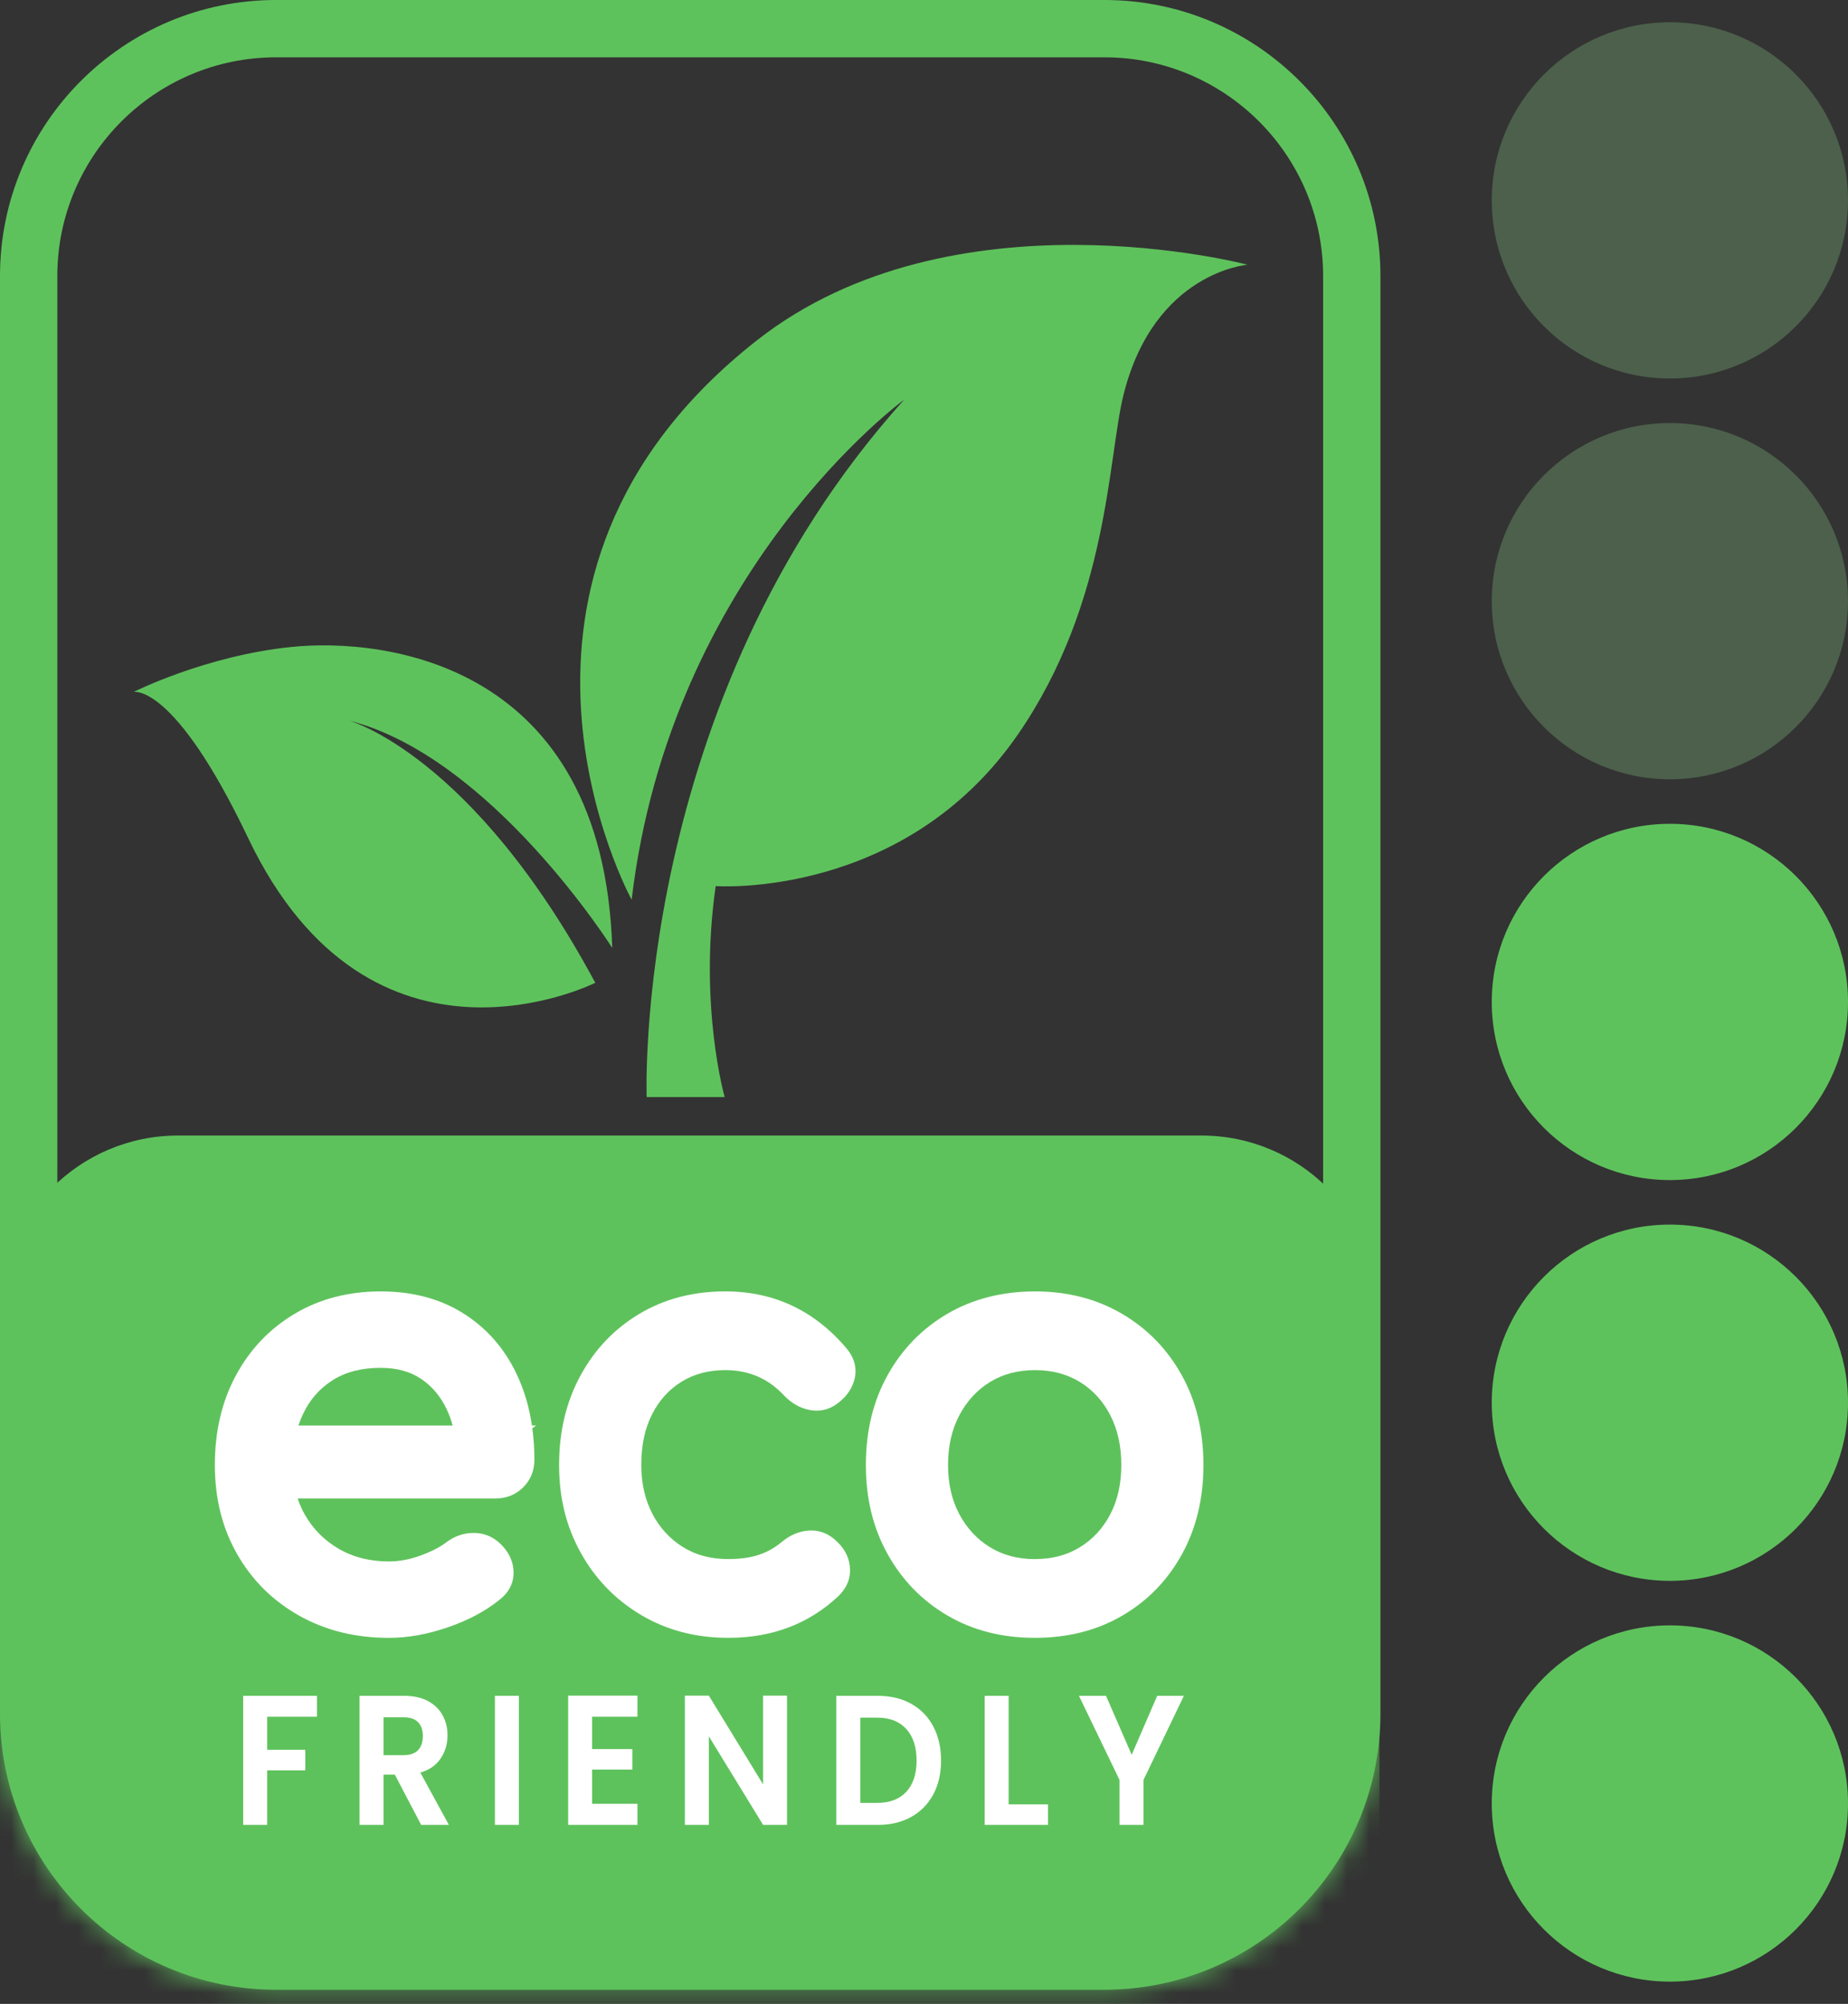
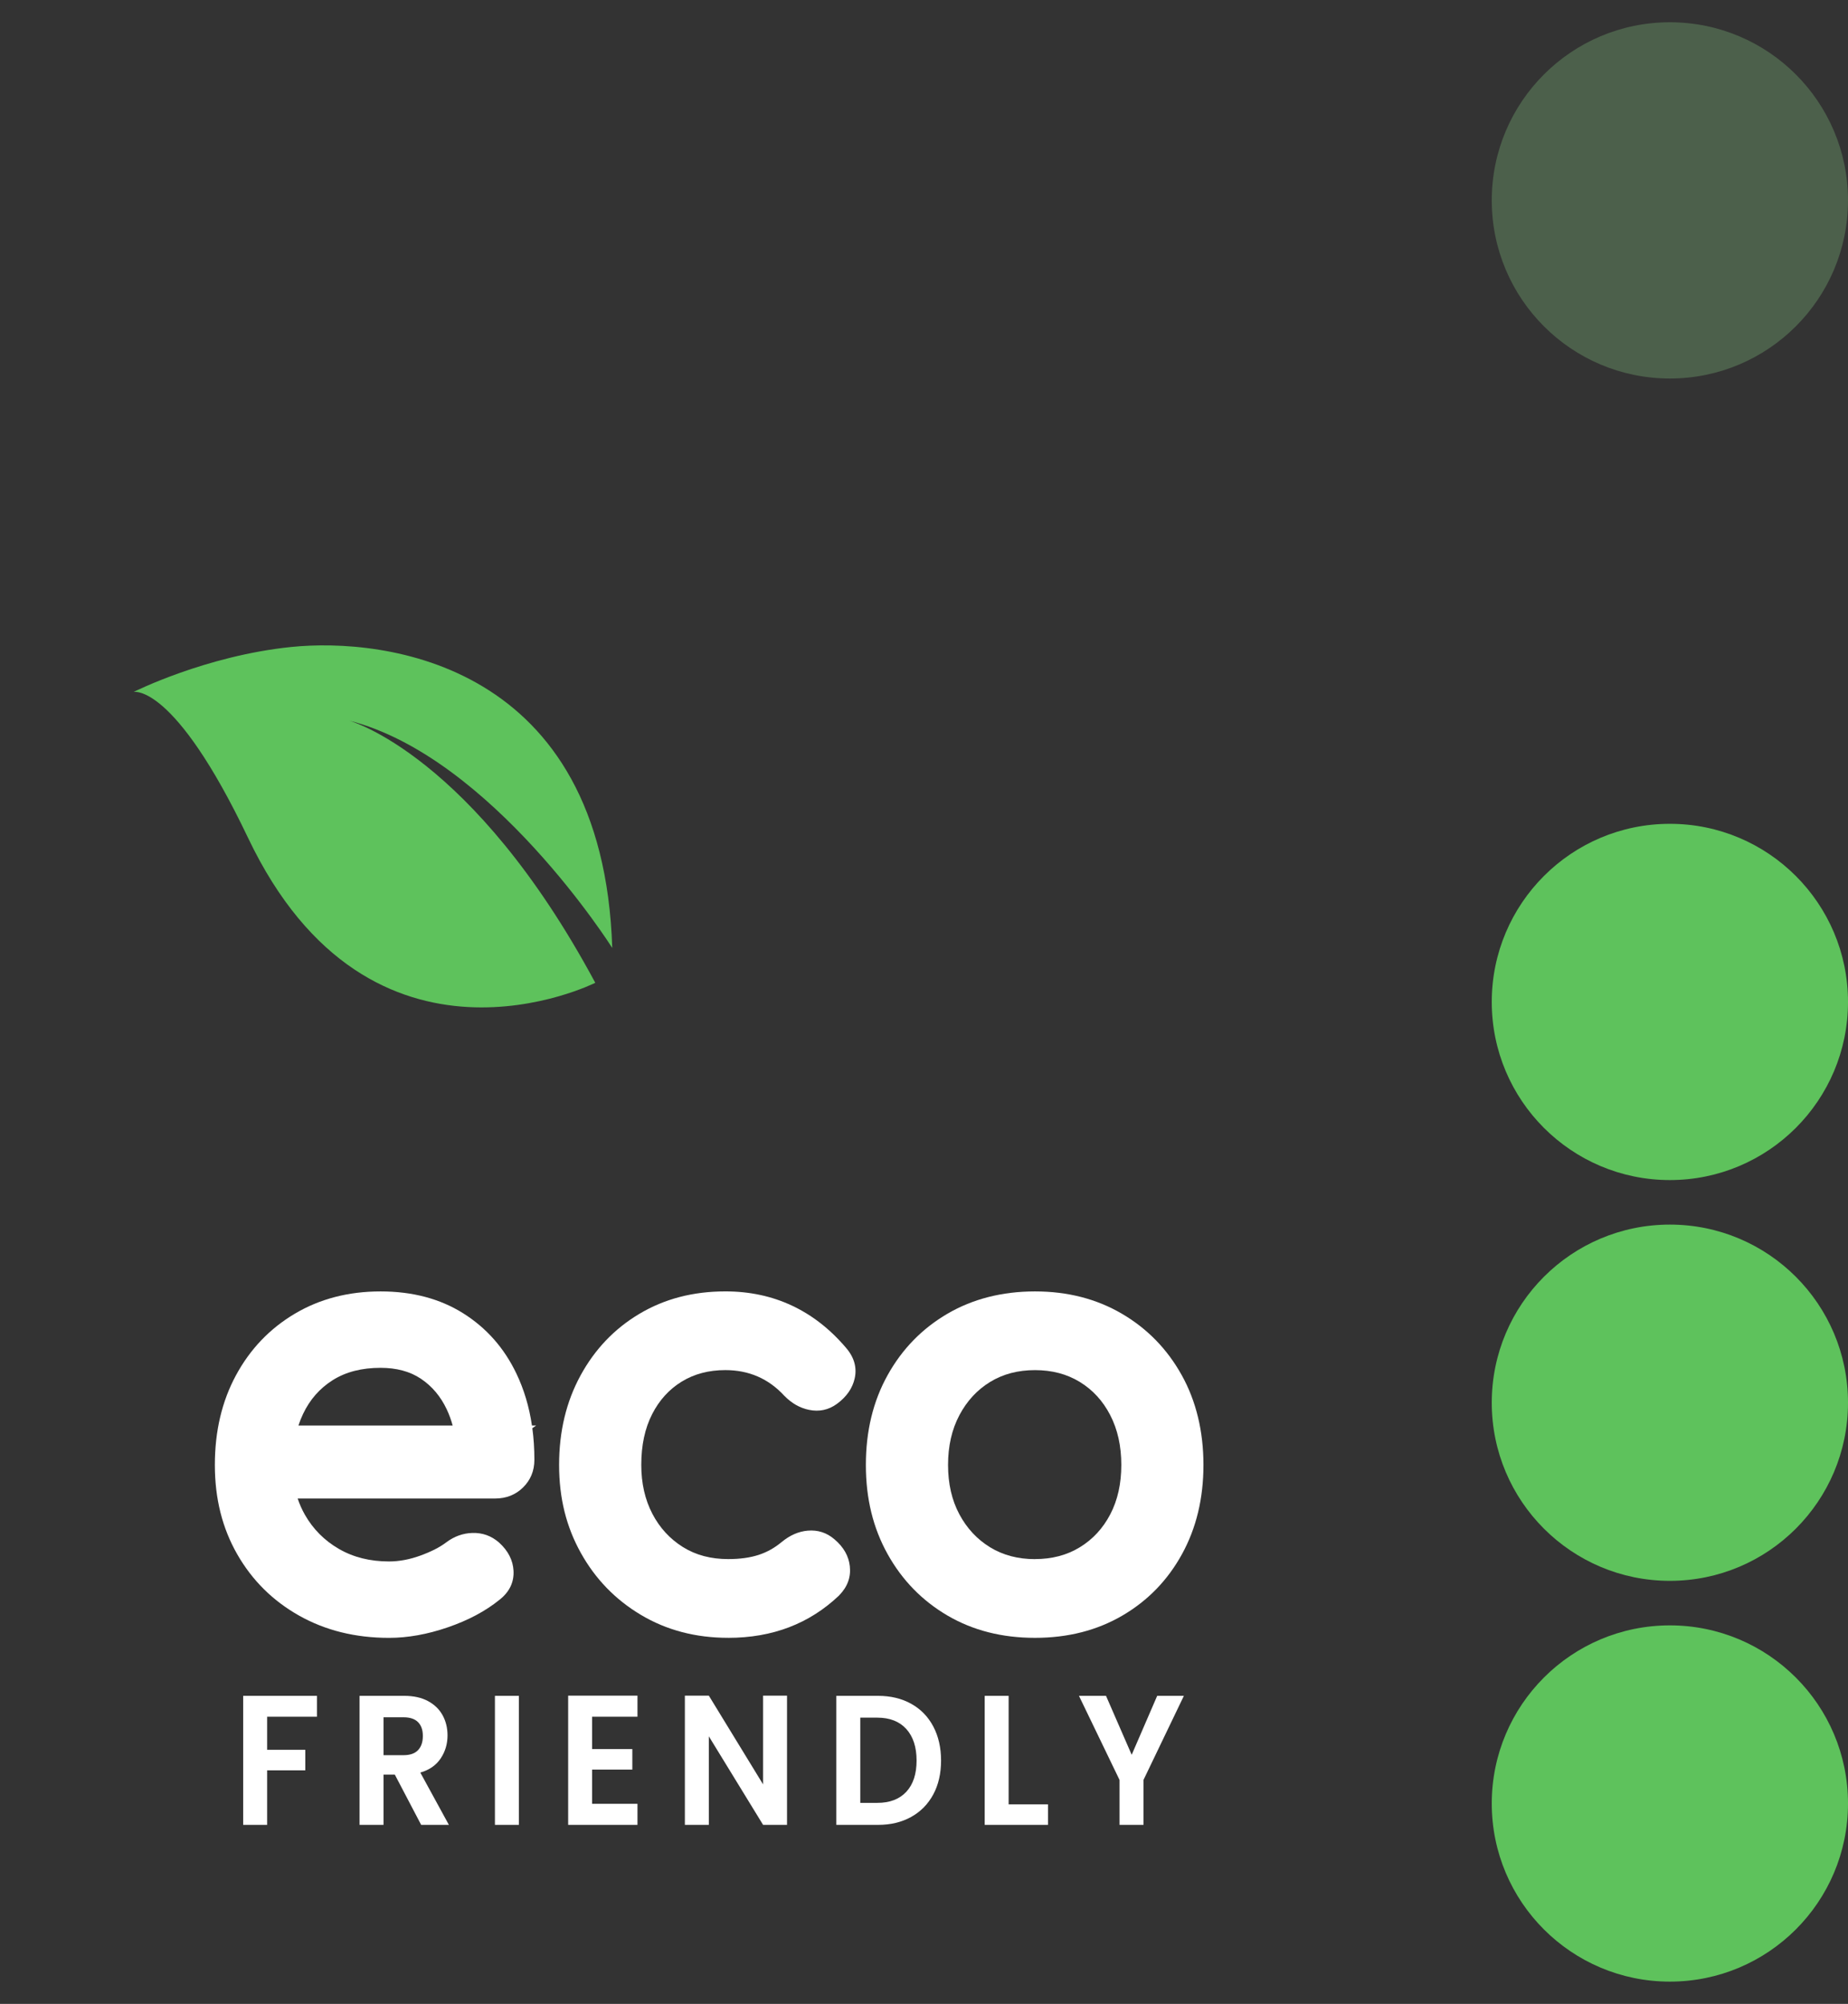
<svg xmlns="http://www.w3.org/2000/svg" width="83" height="90" viewBox="0 0 83 90" fill="none">
  <rect x="0" y="0" width="83" height="90" fill="#333333" stroke="none" />
  <g id="Group 47977">
    <g id="Group 47976">
      <circle id="Ellipse 1" cx="75" cy="9" r="8" fill="#85C884" fill-opacity="0.3" />
-       <circle id="Ellipse 2" cx="75" cy="27" r="8" fill="#85C884" fill-opacity="0.3" />
      <circle id="Ellipse 3" cx="75" cy="45" r="8" fill="#5EC25C" />
      <circle id="Ellipse 4" cx="75" cy="63" r="8" fill="#5EC25C" />
      <circle id="Ellipse 5" cx="75" cy="81" r="8" fill="#5EC25C" />
    </g>
    <g id="Group 47918">
      <g id="Clip path group">
        <mask id="mask0_24_7612" style="mask-type:luminance" maskUnits="userSpaceOnUse" x="0" y="0" width="62" height="90">
          <g id="clippath">
            <path id="Vector" d="M62 12.4C62 5.556 56.444 0 49.6 0H12.4C5.556 0 0 5.556 0 12.4V76.966C0 83.809 5.556 89.365 12.4 89.365H49.6C56.444 89.365 62 83.809 62 76.966V12.4Z" fill="white" />
          </g>
        </mask>
        <g mask="url(#mask0_24_7612)">
          <g id="Group">
-             <path id="Exclude" fill-rule="evenodd" clip-rule="evenodd" d="M61.958 59C61.958 54.582 58.376 51 53.958 51H8C3.582 51 0 54.582 0 59V83.662C0 88.08 3.582 91.662 8 91.662H53.958C58.376 91.662 61.958 88.08 61.958 83.662V59Z" fill="#5EC25C" />
-           </g>
+             </g>
        </g>
      </g>
-       <path id="Union" fill-rule="evenodd" clip-rule="evenodd" d="M62 12.4C62 5.556 56.444 0 49.6 0H12.4C5.556 0 0 5.556 0 12.4V76.966C0 83.809 5.556 89.365 12.4 89.365H49.6C56.444 89.365 62 83.809 62 76.966V12.4ZM59.426 12.4V76.966C59.426 82.389 55.023 86.792 49.6 86.792H12.4C6.976 86.792 2.574 82.389 2.574 76.966V12.4C2.574 6.976 6.977 2.574 12.4 2.574H49.6C55.023 2.574 59.426 6.977 59.426 12.4Z" fill="#5EC25C" />
      <g id="Group 47973">
        <path id="Vector_2" fill-rule="evenodd" clip-rule="evenodd" d="M13.085 29.057C17.244 28.632 27.087 29.736 27.498 42.575C27.498 42.575 22.085 33.993 15.678 32.364C15.678 32.364 21.222 33.873 26.736 44.14C26.736 44.14 16.658 49.21 11.142 37.633C7.814 30.649 6 31.078 6 31.078C6 31.078 9.226 29.451 13.084 29.057L13.085 29.057Z" fill="#5EC25C" />
-         <path id="Vector_3" fill-rule="evenodd" clip-rule="evenodd" d="M28.369 40.408C28.369 40.408 20.426 25.936 33.996 15.285C42.786 8.385 56.032 11.89 56.032 11.89C56.032 11.89 51.855 12.209 50.469 17.698C49.75 20.545 49.816 27.033 45.733 32.965C40.608 40.408 32.144 39.797 32.144 39.797C31.373 45.171 32.548 49.274 32.548 49.274H29.044C29.044 49.274 28.37 31.547 40.609 17.95C40.609 17.95 30.116 25.608 28.37 40.408H28.369Z" fill="#5EC25C" />
      </g>
      <g id="Union_2">
        <path d="M37.681 71.662C36.353 72.923 34.697 73.56 32.706 73.56L32.705 73.559C31.238 73.559 29.933 73.213 28.787 72.53C27.639 71.846 26.739 70.917 26.087 69.745C25.439 68.581 25.111 67.297 25.111 65.793C25.111 64.288 25.434 62.951 26.071 61.781C26.716 60.596 27.601 59.671 28.725 59.003C29.844 58.337 31.128 58 32.578 58C33.668 58 34.665 58.214 35.57 58.639C36.472 59.062 37.284 59.693 38.002 60.539C38.383 60.983 38.493 61.449 38.384 61.92C38.287 62.342 38.034 62.724 37.596 63.047L37.594 63.049C37.214 63.326 36.791 63.417 36.329 63.319C35.931 63.236 35.564 63.033 35.23 62.692L35.224 62.686C34.516 61.918 33.634 61.535 32.578 61.535C31.838 61.535 31.183 61.705 30.616 62.053C30.051 62.401 29.611 62.886 29.293 63.508C28.962 64.153 28.802 64.916 28.802 65.792C28.802 66.617 28.967 67.352 29.303 67.994C29.631 68.62 30.087 69.116 30.671 69.482C31.255 69.847 31.933 70.023 32.706 70.023C33.225 70.023 33.682 69.962 34.075 69.834C34.45 69.711 34.793 69.519 35.105 69.258H35.106C35.481 68.947 35.873 68.782 36.273 68.746C36.728 68.706 37.13 68.835 37.478 69.134C37.899 69.489 38.119 69.897 38.168 70.341C38.222 70.823 38.073 71.261 37.688 71.654L37.681 71.662Z" fill="white" />
        <path d="M26.594 77.103V78.556H28.4V79.477H26.594V81.014H28.631V81.96H25.518V76.156H28.631V77.103H26.594Z" fill="white" />
        <path d="M14.235 76.165V77.103H11.998V78.589H13.712V79.511H11.998V81.96H10.922V76.165H14.235Z" fill="white" />
        <path fill-rule="evenodd" clip-rule="evenodd" d="M18.916 81.96L17.732 79.702H17.225V81.96H16.149V76.165H18.163C18.578 76.165 18.932 76.244 19.224 76.401C19.516 76.559 19.735 76.772 19.881 77.041C20.027 77.309 20.1 77.61 20.1 77.942C20.1 78.324 19.998 78.668 19.793 78.975C19.587 79.283 19.283 79.495 18.878 79.611L20.161 81.96H18.916ZM17.225 78.83H18.124C18.416 78.83 18.634 78.754 18.777 78.602C18.921 78.449 18.992 78.237 18.992 77.967C18.992 77.696 18.92 77.495 18.777 77.348C18.634 77.202 18.416 77.128 18.124 77.128H17.225V78.83Z" fill="white" />
        <path d="M23.304 81.96V76.165H22.229V81.96H23.304Z" fill="white" />
        <path d="M34.273 81.96H35.348V76.156H34.273V80.142L31.836 76.156H30.76V81.96H31.836V77.983L34.273 81.96Z" fill="white" />
        <path fill-rule="evenodd" clip-rule="evenodd" d="M39.437 76.165C40.001 76.165 40.497 76.284 40.925 76.522C41.352 76.76 41.683 77.099 41.916 77.539C42.149 77.979 42.266 78.49 42.266 79.071C42.266 79.652 42.15 80.16 41.916 80.594C41.682 81.028 41.352 81.365 40.925 81.603C40.497 81.841 40.001 81.96 39.437 81.96H37.562V76.165H39.437ZM39.399 80.972C39.963 80.972 40.398 80.806 40.706 80.474C41.013 80.142 41.167 79.674 41.167 79.071C41.167 78.467 41.013 77.996 40.706 77.655C40.398 77.315 39.963 77.144 39.399 77.144H38.638V80.972H39.399Z" fill="white" />
        <path d="M47.069 81.039H45.301V76.165H44.226V81.96H47.069V81.039Z" fill="white" />
        <path d="M53.172 76.165L51.358 79.942V81.96H50.282V79.942L48.46 76.165H49.675L50.828 78.813L51.973 76.165H53.172Z" fill="white" />
        <path fill-rule="evenodd" clip-rule="evenodd" d="M46.484 73.56C47.967 73.56 49.275 73.223 50.41 72.56C51.552 71.892 52.446 70.971 53.091 69.794C53.728 68.632 54.051 67.299 54.051 65.793C54.051 64.287 53.723 62.926 53.076 61.763C52.423 60.588 51.525 59.668 50.384 59.001C49.248 58.337 47.949 58.001 46.483 58.001C45.018 58.001 43.692 58.338 42.557 59.001C41.416 59.668 40.518 60.588 39.865 61.763C39.218 62.926 38.889 64.268 38.889 65.793C38.889 67.319 39.218 68.634 39.865 69.798C40.518 70.972 41.416 71.892 42.557 72.56C43.692 73.224 45 73.56 46.483 73.56H46.484ZM46.484 70.025C45.725 70.025 45.053 69.85 44.469 69.493C43.885 69.136 43.427 68.642 43.091 68.016C42.747 67.375 42.58 66.633 42.58 65.793C42.58 64.954 42.747 64.205 43.092 63.555C43.428 62.922 43.885 62.425 44.469 62.067C45.053 61.71 45.725 61.536 46.484 61.536C47.242 61.536 47.915 61.71 48.498 62.067C49.08 62.424 49.533 62.919 49.86 63.55C50.198 64.201 50.362 64.95 50.362 65.793C50.362 66.635 50.199 67.377 49.862 68.02C49.534 68.644 49.081 69.136 48.498 69.492C47.915 69.85 47.242 70.023 46.484 70.023V70.025Z" fill="white" />
        <path fill-rule="evenodd" clip-rule="evenodd" d="M22.232 67.303H13.368L13.37 67.304C13.454 67.557 13.562 67.799 13.693 68.03C14.061 68.676 14.57 69.188 15.218 69.564C15.873 69.944 16.625 70.129 17.473 70.129C17.929 70.129 18.396 70.041 18.875 69.868C19.356 69.693 19.747 69.497 20.046 69.269L20.048 69.267C20.407 68.999 20.797 68.862 21.216 68.849C21.669 68.836 22.064 68.977 22.405 69.272L22.41 69.276C22.833 69.657 23.039 70.087 23.064 70.545C23.091 71.047 22.894 71.489 22.432 71.852C21.81 72.356 21.037 72.771 20.112 73.088C19.191 73.405 18.311 73.561 17.472 73.561C15.959 73.561 14.616 73.226 13.441 72.566C12.254 71.899 11.325 70.978 10.654 69.805C9.988 68.639 9.65 67.317 9.65 65.794C9.65 64.271 9.97 62.931 10.597 61.77C11.232 60.594 12.113 59.673 13.238 59.004C14.357 58.338 15.649 58.001 17.092 58.001C18.534 58.001 19.771 58.334 20.807 58.986C21.849 59.642 22.646 60.544 23.195 61.694C23.534 62.403 23.767 63.18 23.892 64.026H24.079L23.909 64.144C23.97 64.597 24.001 65.059 24.001 65.561C24.001 66.063 23.827 66.477 23.491 66.807C23.16 67.132 22.742 67.303 22.232 67.303ZM20.064 63.297C20.173 63.529 20.262 63.771 20.331 64.026H13.403C13.462 63.846 13.531 63.673 13.611 63.505C13.915 62.862 14.359 62.356 14.944 61.986C15.538 61.612 16.255 61.433 17.091 61.433C17.802 61.433 18.409 61.591 18.907 61.925C19.407 62.261 19.792 62.72 20.064 63.297Z" fill="white" />
      </g>
    </g>
  </g>
</svg>